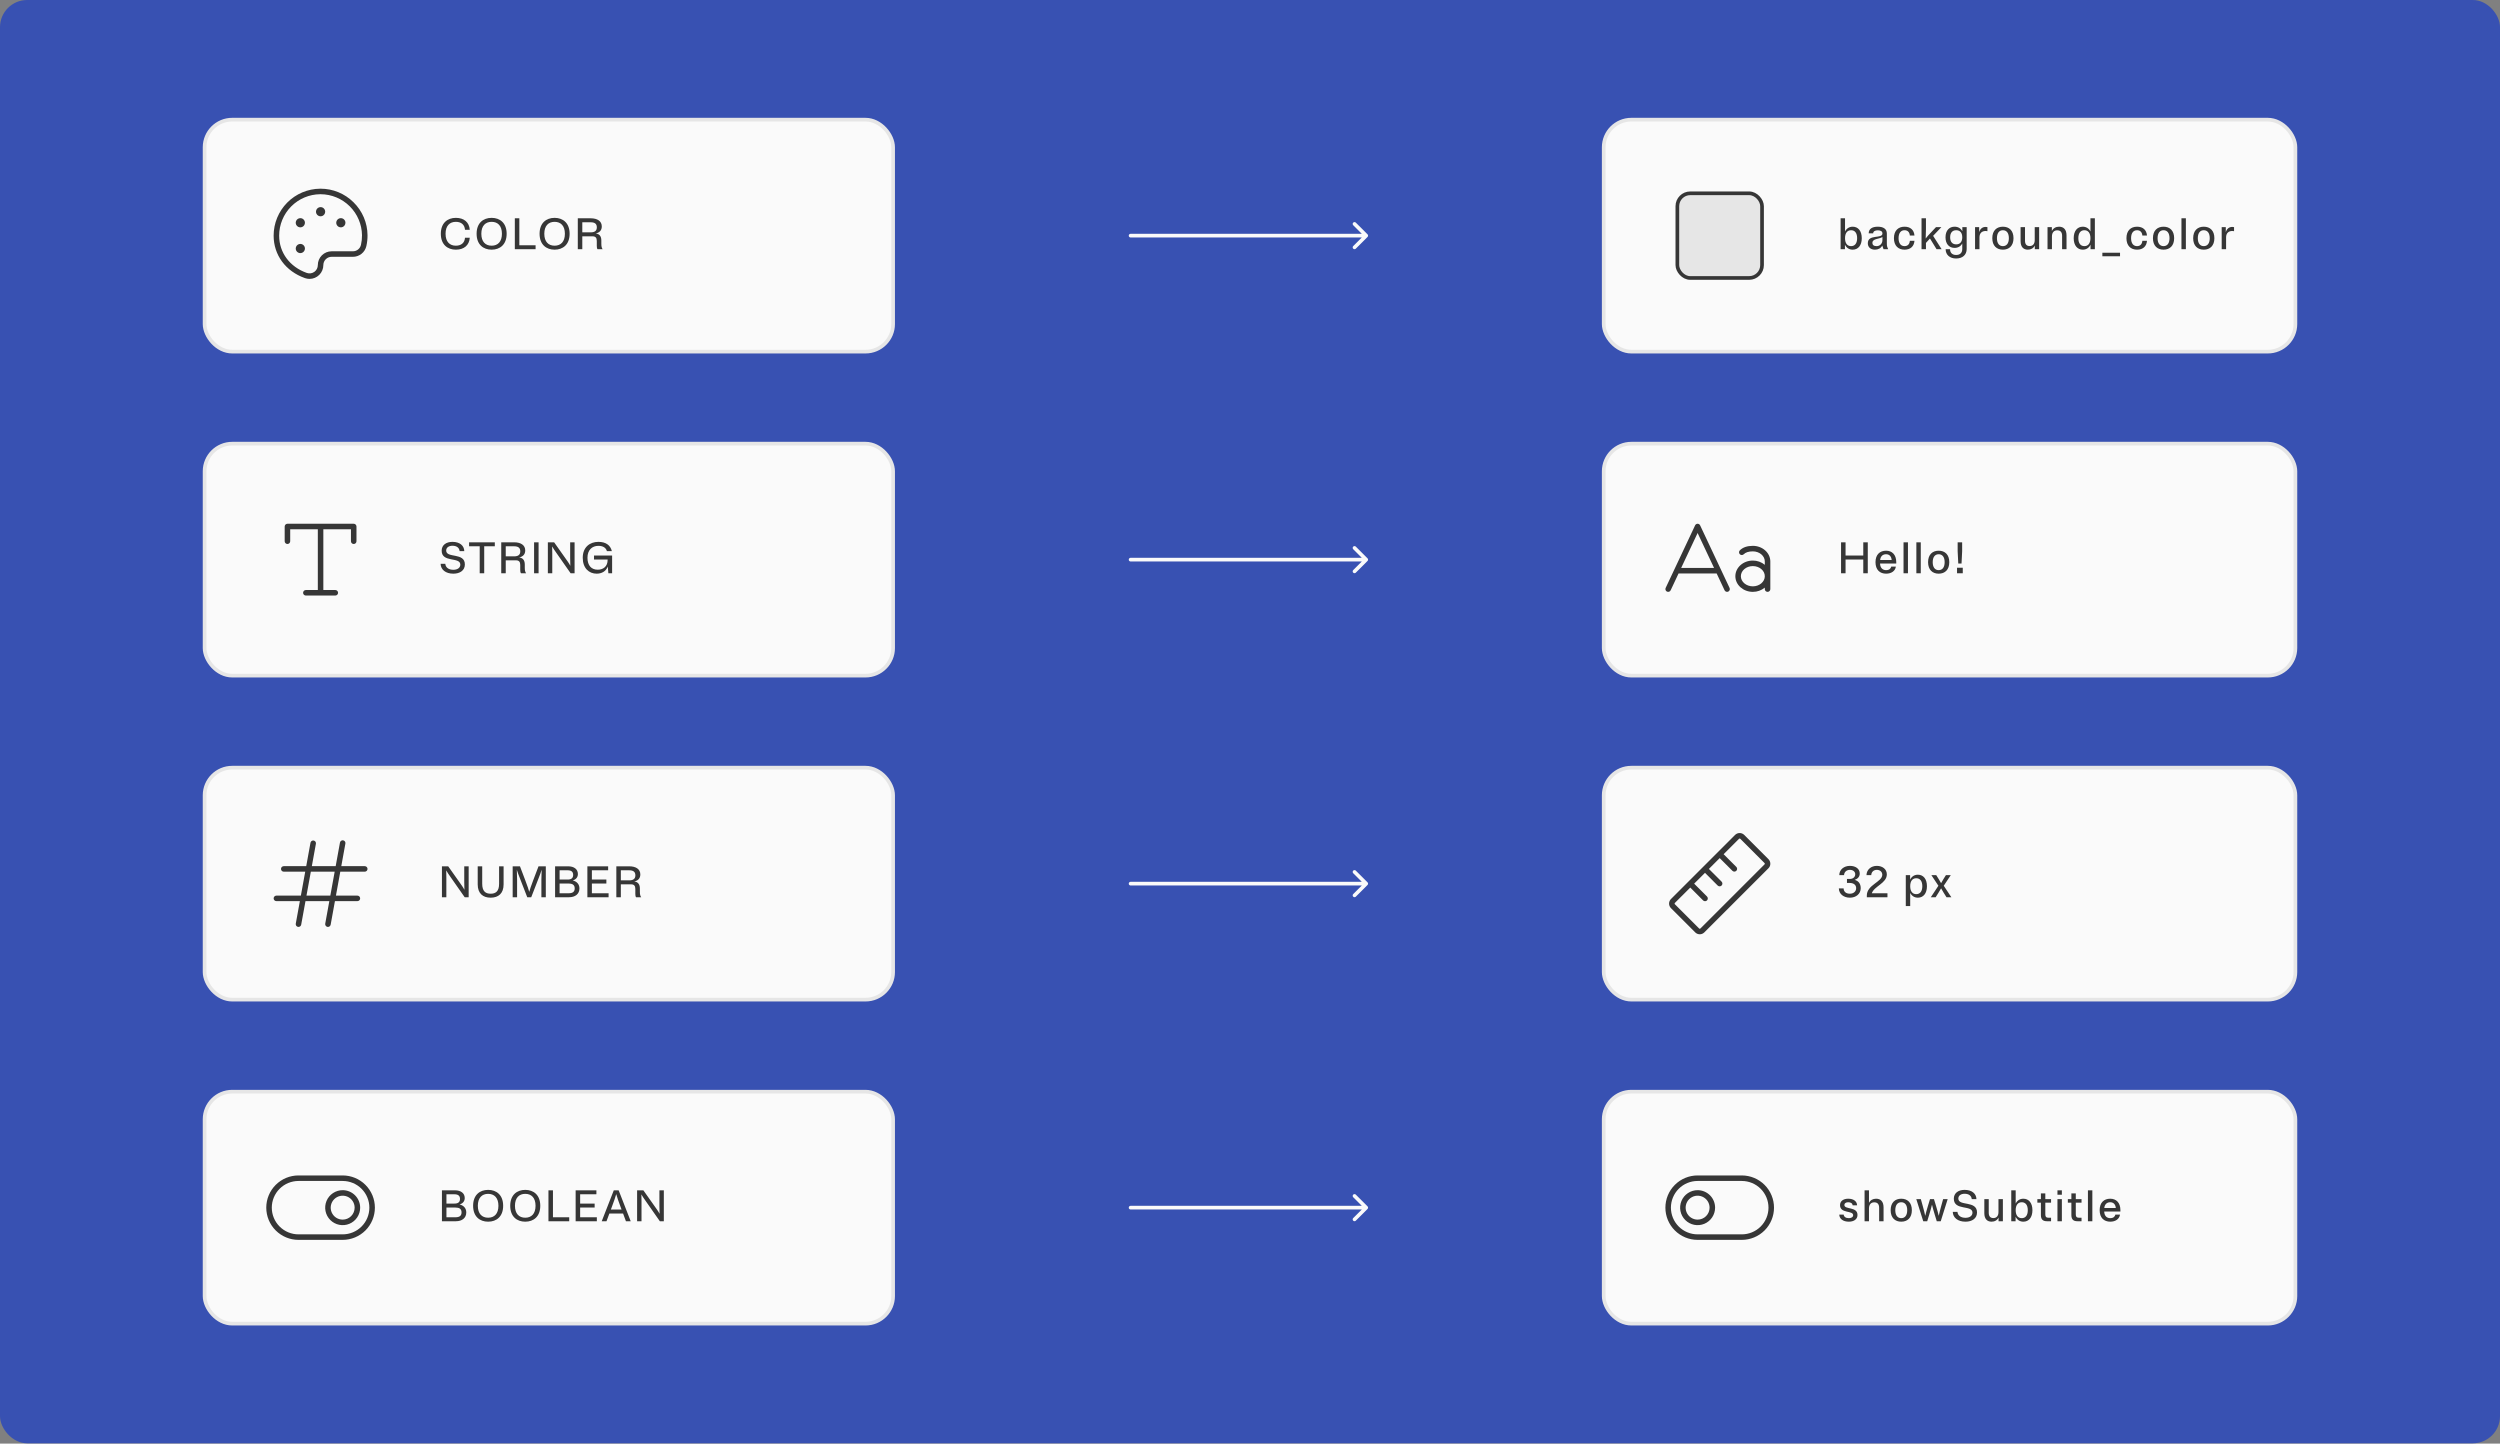
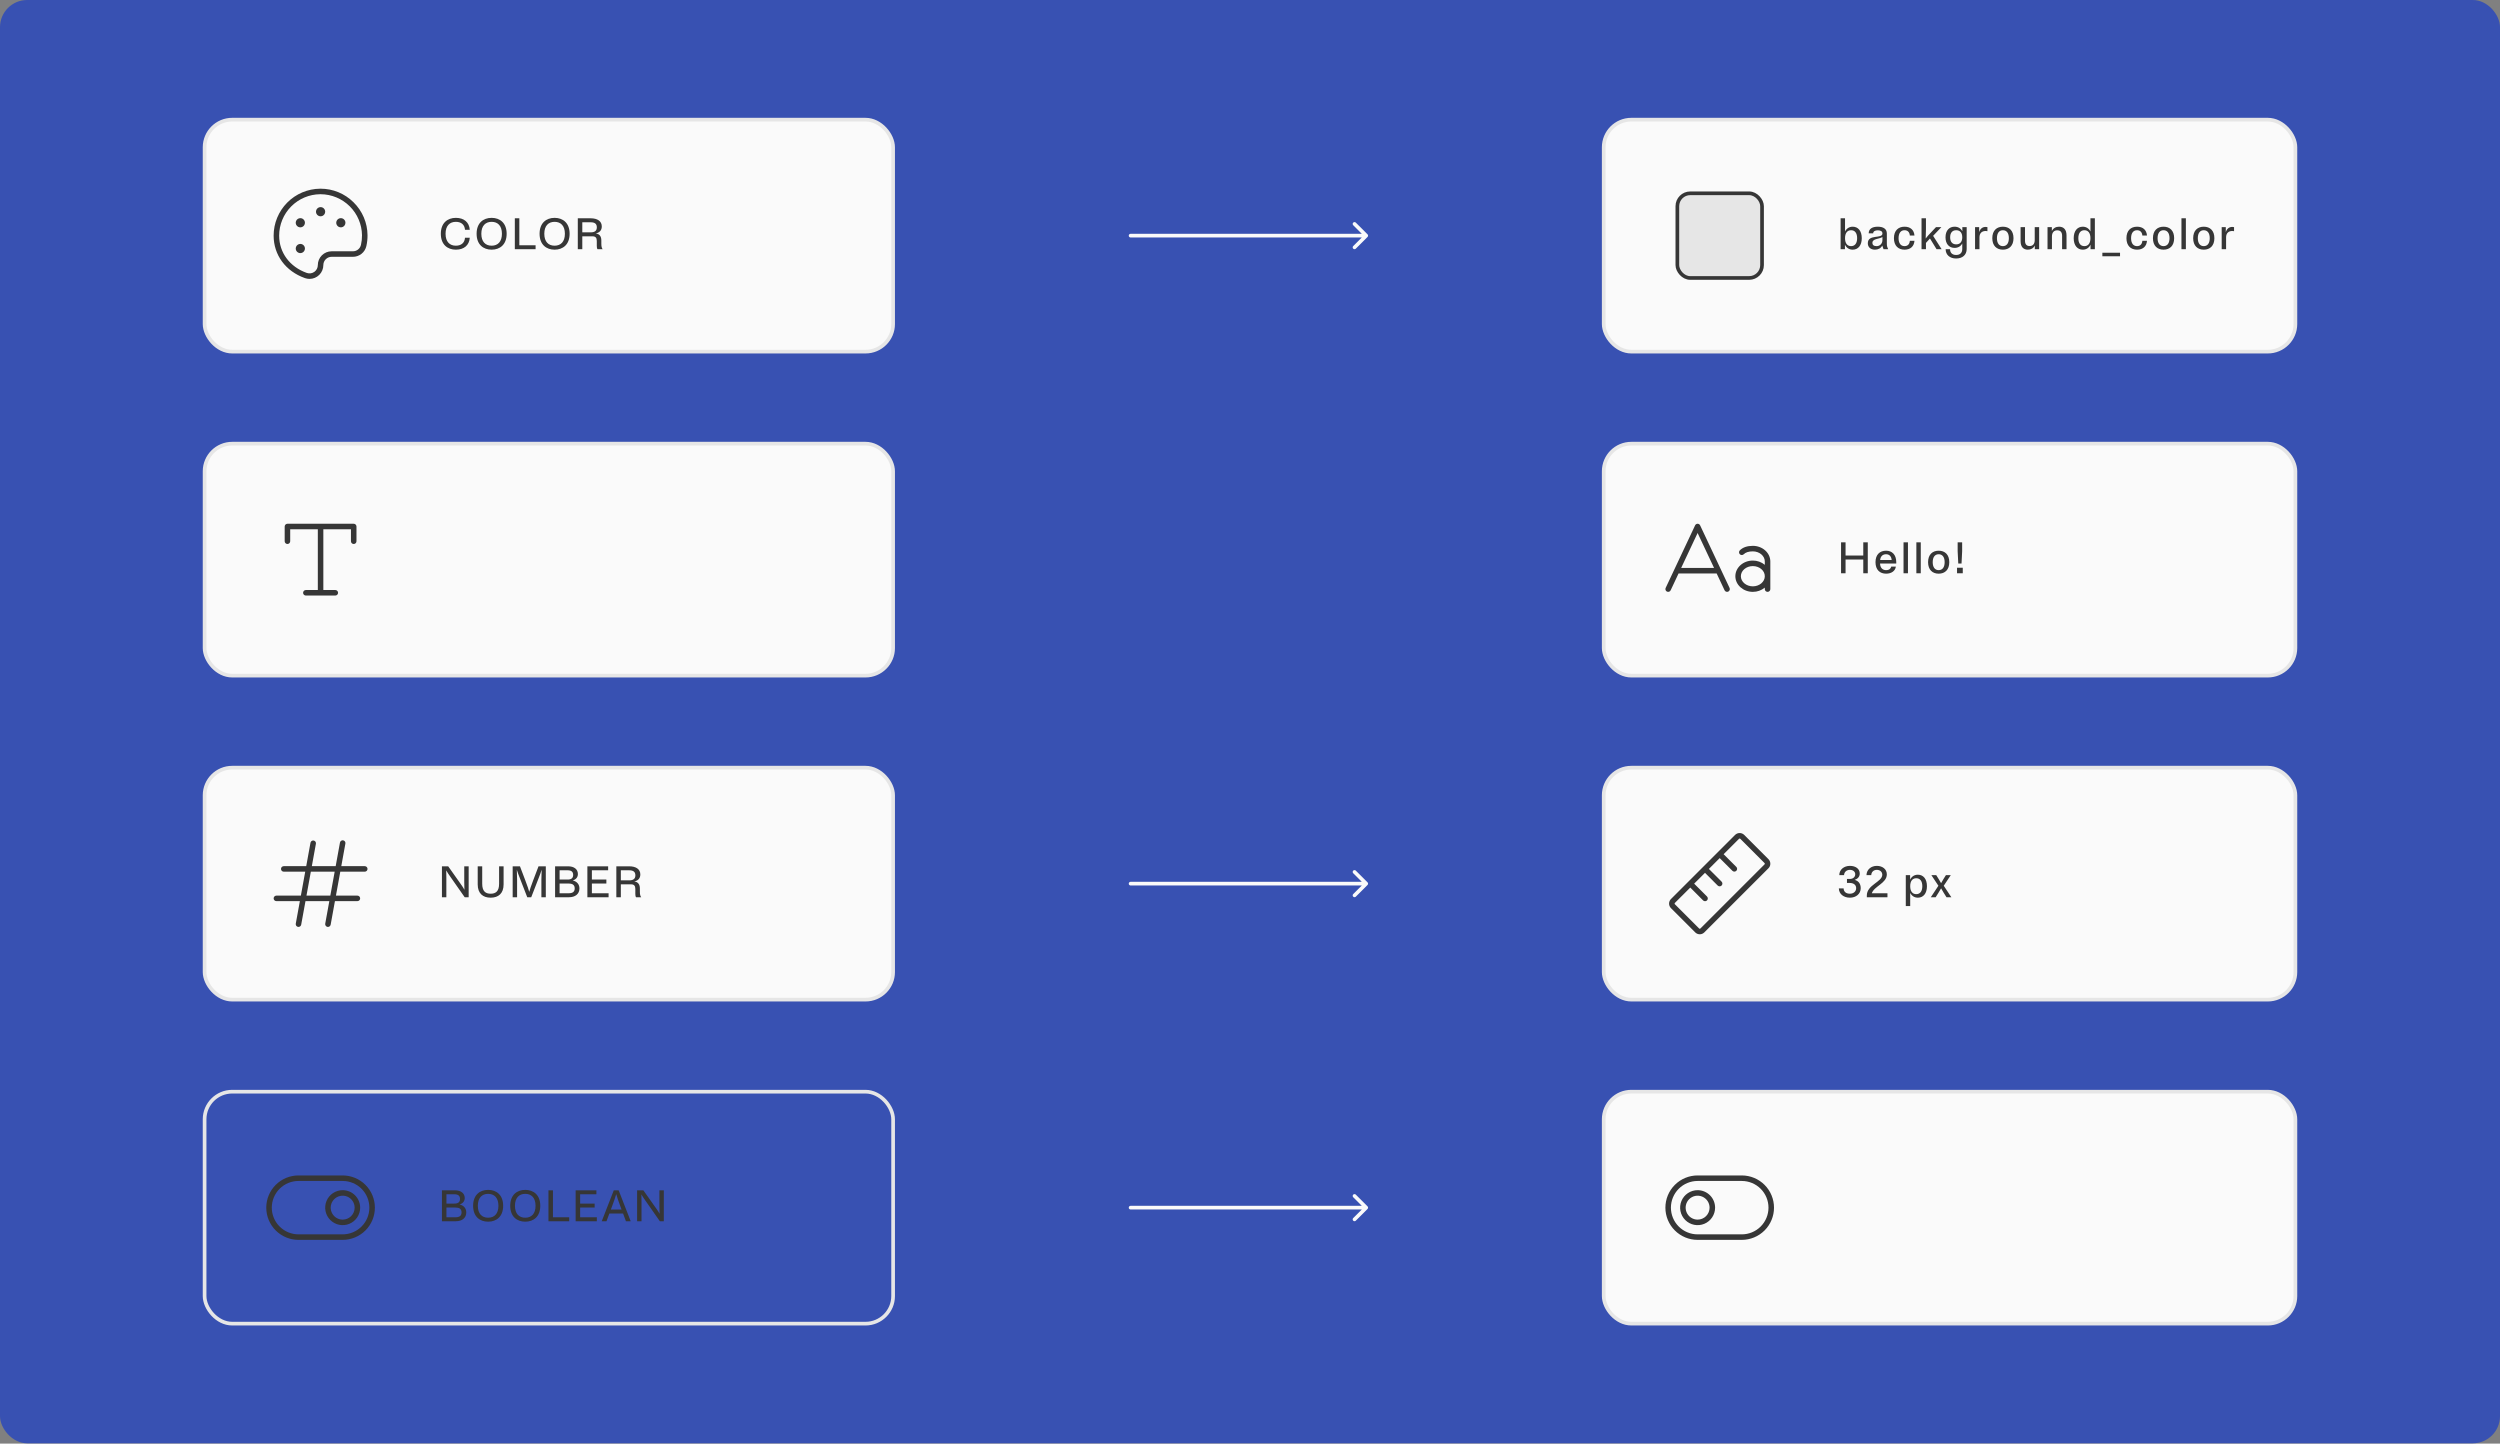
<svg xmlns="http://www.w3.org/2000/svg" width="736" height="425" viewBox="0 0 736 425" fill="none">
  <rect x="0" y="0" width="736" height="425" fill="#808080" stroke="none" />
  <rect width="736" height="424.907" rx="8" fill="#3851B2" />
  <rect x="60.234" y="35.228" width="202.698" height="68.289" rx="8.13" fill="#FAFAFA" />
  <rect x="60.234" y="35.228" width="202.698" height="68.289" rx="8.13" stroke="#E6E6E6" stroke-width="1.084" />
  <path d="M104.049 59.524C101.475 56.976 97.999 55.549 94.379 55.552H94.243C90.601 55.588 87.121 57.06 84.558 59.648C81.996 62.236 80.558 65.731 80.558 69.373C80.558 75.076 84.091 79.865 89.772 81.873C90.212 82.029 90.675 82.109 91.142 82.109C92.216 82.103 93.245 81.672 94.004 80.911C94.763 80.149 95.189 79.119 95.192 78.044C95.192 77.397 95.448 76.777 95.906 76.32C96.363 75.862 96.984 75.605 97.63 75.605H103.892C104.813 75.61 105.709 75.299 106.43 74.725C107.151 74.15 107.653 73.347 107.855 72.447C108.092 71.399 108.208 70.327 108.199 69.252C108.185 67.436 107.811 65.642 107.099 63.972C106.387 62.302 105.35 60.79 104.049 59.524ZM106.269 72.082C106.149 72.623 105.848 73.105 105.415 73.45C104.982 73.795 104.445 73.982 103.892 73.979H97.63C96.552 73.979 95.518 74.408 94.756 75.17C93.994 75.932 93.566 76.966 93.566 78.044C93.566 78.435 93.473 78.82 93.294 79.167C93.115 79.514 92.855 79.813 92.536 80.038C92.218 80.264 91.85 80.41 91.463 80.464C91.076 80.518 90.682 80.478 90.314 80.347C85.3 78.567 82.184 74.365 82.184 69.373C82.184 66.16 83.451 63.077 85.711 60.794C87.971 58.511 91.04 57.211 94.252 57.178H94.379C97.591 57.19 100.67 58.464 102.951 60.726C105.232 62.987 106.533 66.055 106.573 69.267C106.581 70.214 106.479 71.159 106.269 72.082ZM95.734 62.327C95.734 62.595 95.654 62.857 95.505 63.08C95.356 63.303 95.145 63.476 94.897 63.579C94.649 63.681 94.377 63.708 94.114 63.656C93.851 63.603 93.61 63.474 93.42 63.285C93.231 63.096 93.102 62.854 93.05 62.591C92.997 62.328 93.024 62.056 93.127 61.808C93.229 61.561 93.403 61.349 93.626 61.2C93.849 61.051 94.111 60.972 94.379 60.972C94.738 60.972 95.082 61.115 95.337 61.369C95.591 61.623 95.734 61.968 95.734 62.327ZM89.772 65.579C89.772 65.847 89.692 66.109 89.543 66.332C89.394 66.554 89.183 66.728 88.935 66.831C88.688 66.933 88.415 66.96 88.153 66.908C87.89 66.855 87.648 66.726 87.459 66.537C87.269 66.347 87.14 66.106 87.088 65.843C87.036 65.58 87.062 65.308 87.165 65.06C87.268 64.813 87.441 64.601 87.664 64.452C87.887 64.303 88.149 64.224 88.417 64.224C88.776 64.224 89.121 64.367 89.375 64.621C89.629 64.875 89.772 65.219 89.772 65.579ZM89.772 73.166C89.772 73.434 89.692 73.696 89.543 73.919C89.394 74.142 89.183 74.316 88.935 74.418C88.688 74.521 88.415 74.548 88.153 74.495C87.89 74.443 87.648 74.314 87.459 74.124C87.269 73.935 87.14 73.694 87.088 73.431C87.036 73.168 87.062 72.895 87.165 72.648C87.268 72.4 87.441 72.189 87.664 72.04C87.887 71.891 88.149 71.811 88.417 71.811C88.776 71.811 89.121 71.954 89.375 72.208C89.629 72.462 89.772 72.807 89.772 73.166ZM101.695 65.579C101.695 65.847 101.616 66.109 101.467 66.332C101.318 66.554 101.106 66.728 100.859 66.831C100.611 66.933 100.339 66.96 100.076 66.908C99.813 66.855 99.572 66.726 99.382 66.537C99.193 66.347 99.064 66.106 99.011 65.843C98.959 65.58 98.986 65.308 99.088 65.06C99.191 64.813 99.365 64.601 99.588 64.452C99.81 64.303 100.072 64.224 100.34 64.224C100.7 64.224 101.044 64.367 101.298 64.621C101.552 64.875 101.695 65.219 101.695 65.579Z" fill="#363636" />
  <path d="M136.895 69.991H138.3C138.144 72.189 136.622 73.503 134.203 73.503C131.757 73.503 129.78 72.007 129.78 68.82C129.78 65.633 131.757 64.137 134.203 64.137C136.622 64.137 138.144 65.451 138.3 67.649H136.895C136.791 66.153 135.79 65.308 134.203 65.308C132.382 65.308 131.172 66.479 131.172 68.82C131.172 71.161 132.382 72.332 134.203 72.332C135.79 72.332 136.791 71.487 136.895 69.991ZM144.736 73.503C142.29 73.503 140.313 72.007 140.313 68.82C140.313 65.633 142.29 64.137 144.736 64.137C147.181 64.137 149.158 65.633 149.158 68.82C149.158 72.007 147.181 73.503 144.736 73.503ZM144.736 72.332C146.557 72.332 147.766 71.161 147.766 68.82C147.766 66.479 146.557 65.308 144.736 65.308C142.915 65.308 141.705 66.479 141.705 68.82C141.705 71.161 142.915 72.332 144.736 72.332ZM157.678 72.202V73.373H151.565V64.267H152.892V72.202H157.678ZM163.274 73.503C160.828 73.503 158.851 72.007 158.851 68.82C158.851 65.633 160.828 64.137 163.274 64.137C165.719 64.137 167.696 65.633 167.696 68.82C167.696 72.007 165.719 73.503 163.274 73.503ZM163.274 72.332C165.095 72.332 166.304 71.161 166.304 68.82C166.304 66.479 165.095 65.308 163.274 65.308C161.453 65.308 160.243 66.479 160.243 68.82C160.243 71.161 161.453 72.332 163.274 72.332ZM177.426 73.373H175.904C175.748 73.138 175.696 72.8 175.696 72.397V70.94C175.696 70.017 175.332 69.574 174.448 69.574H171.43V73.373H170.103V64.267H173.901C175.878 64.267 177.166 65.113 177.166 66.661C177.166 67.844 176.464 68.495 175.371 68.729C176.438 68.846 177.036 69.522 177.036 70.81V71.747C177.036 72.527 177.14 73.021 177.426 73.373ZM173.901 65.438H171.43V68.404H173.901C175.085 68.404 175.709 67.948 175.709 66.921C175.709 65.893 175.085 65.438 173.901 65.438Z" fill="#363636" />
  <path d="M332.847 68.831C332.548 68.831 332.305 69.073 332.305 69.373C332.305 69.672 332.548 69.915 332.847 69.915V68.831ZM402.603 69.756C402.814 69.544 402.814 69.201 402.603 68.989L399.154 65.54C398.942 65.329 398.599 65.329 398.387 65.54C398.175 65.752 398.175 66.095 398.387 66.307L401.453 69.373L398.387 72.438C398.175 72.65 398.175 72.993 398.387 73.205C398.599 73.416 398.942 73.416 399.154 73.205L402.603 69.756ZM332.847 69.915H402.219V68.831H332.847V69.915Z" fill="#FAFAFA" />
  <rect x="472.134" y="35.228" width="203.632" height="68.289" rx="8.13" fill="#FAFAFA" />
  <rect x="472.134" y="35.228" width="203.632" height="68.289" rx="8.13" stroke="#E6E6E6" stroke-width="1.084" />
  <rect x="493.815" y="56.907" width="24.931" height="24.931" rx="3.794" fill="#E6E6E6" stroke="#363636" stroke-width="1.084" />
  <path d="M543.15 73.373H541.875V64.267H543.176V68.157C543.631 67.233 544.451 66.739 545.439 66.739C546.987 66.739 548.106 67.936 548.106 70.121C548.106 72.306 546.987 73.503 545.439 73.503C544.425 73.503 543.605 72.995 543.15 72.033V73.373ZM544.958 67.779C543.878 67.779 543.176 68.56 543.176 70.121C543.176 71.682 543.878 72.462 544.958 72.462C546.038 72.462 546.74 71.682 546.74 70.121C546.74 68.56 546.038 67.779 544.958 67.779ZM555.88 73.373H554.514L554.137 72.293C553.734 73.073 552.967 73.503 551.978 73.503C550.833 73.503 549.884 72.865 549.884 71.617C549.884 68.82 554.189 70.407 554.189 68.742C554.189 68.105 553.695 67.805 552.824 67.805C552.004 67.805 551.484 68.105 551.458 68.69H550.144C550.144 67.389 551.172 66.739 552.824 66.739C554.475 66.739 555.49 67.415 555.49 68.742V71.552C555.49 72.384 555.503 72.501 555.88 73.373ZM551.237 71.474C551.237 72.163 551.692 72.462 552.485 72.462C553.357 72.462 554.189 71.812 554.189 70.641V69.782C553.201 70.407 551.237 70.238 551.237 71.474ZM558.939 70.121C558.939 71.682 559.641 72.462 560.695 72.462C561.618 72.462 562.178 71.89 562.256 70.901H563.621C563.491 72.54 562.425 73.503 560.695 73.503C558.874 73.503 557.573 72.371 557.573 70.121C557.573 67.87 558.874 66.739 560.695 66.739C562.425 66.739 563.491 67.701 563.621 69.34H562.256C562.178 68.352 561.618 67.779 560.695 67.779C559.641 67.779 558.939 68.56 558.939 70.121ZM565.7 73.373V64.267H567.001V67.48C567.001 68.365 566.975 69.314 566.923 70.212C567.339 69.626 567.846 69.119 568.549 68.365L569.953 66.869H571.54L569.108 69.431L571.618 73.373H570.122L568.184 70.212L567.001 71.513V73.373H565.7ZM575.425 72.982C573.877 72.982 572.758 71.877 572.758 69.861C572.758 67.844 573.877 66.739 575.425 66.739C576.439 66.739 577.259 67.207 577.714 68.092V66.869H578.989V73.308C578.989 75.05 577.74 76.104 575.88 76.104C574.033 76.104 572.797 75.011 572.797 73.373H574.098C574.098 74.361 574.696 75.064 575.88 75.064C577.064 75.064 577.688 74.4 577.688 73.308V71.682C577.233 72.527 576.413 72.982 575.425 72.982ZM575.906 71.942C576.986 71.942 577.688 71.252 577.688 69.861C577.688 68.469 576.986 67.779 575.906 67.779C574.826 67.779 574.124 68.469 574.124 69.861C574.124 71.252 574.826 71.942 575.906 71.942ZM584.591 68.001C583.511 68.001 582.757 68.612 582.757 69.861V73.373H581.456V66.869H582.666V68.352C582.978 67.298 583.68 66.804 584.591 66.804C584.799 66.804 584.955 66.83 585.098 66.869V68.066C584.955 68.026 584.799 68.001 584.591 68.001ZM589.654 73.503C587.833 73.503 586.532 72.371 586.532 70.121C586.532 67.87 587.833 66.739 589.654 66.739C591.475 66.739 592.776 67.87 592.776 70.121C592.776 72.371 591.475 73.503 589.654 73.503ZM589.654 72.462C590.707 72.462 591.41 71.682 591.41 70.121C591.41 68.56 590.707 67.779 589.654 67.779C588.6 67.779 587.898 68.56 587.898 70.121C587.898 71.682 588.6 72.462 589.654 72.462ZM594.861 71.005V66.869H596.162V70.875C596.162 71.942 596.656 72.436 597.527 72.436C598.438 72.436 599.023 71.838 599.023 70.68V66.869H600.324V73.373H599.049V72.28C598.659 73.086 597.918 73.503 596.994 73.503C595.719 73.503 594.861 72.709 594.861 71.005ZM604.066 66.869V68.013C604.469 67.181 605.237 66.739 606.186 66.739C607.5 66.739 608.384 67.545 608.384 69.301V73.373H607.084V69.431C607.084 68.313 606.563 67.805 605.653 67.805C604.703 67.805 604.092 68.417 604.092 69.626V73.373H602.791V66.869H604.066ZM615.453 73.373V72.033C614.998 72.995 614.178 73.503 613.164 73.503C611.616 73.503 610.497 72.306 610.497 70.121C610.497 67.936 611.616 66.739 613.164 66.739C614.152 66.739 614.972 67.233 615.427 68.157V64.267H616.728V73.373H615.453ZM613.645 67.779C612.565 67.779 611.863 68.56 611.863 70.121C611.863 71.682 612.565 72.462 613.645 72.462C614.725 72.462 615.427 71.682 615.427 70.121C615.427 68.56 614.725 67.779 613.645 67.779ZM618.935 74.413H624.138V75.454H618.935V74.413ZM627.39 70.121C627.39 71.682 628.092 72.462 629.146 72.462C630.069 72.462 630.629 71.89 630.707 70.901H632.073C631.943 72.54 630.876 73.503 629.146 73.503C627.325 73.503 626.024 72.371 626.024 70.121C626.024 67.87 627.325 66.739 629.146 66.739C630.876 66.739 631.943 67.701 632.073 69.34H630.707C630.629 68.352 630.069 67.779 629.146 67.779C628.092 67.779 627.39 68.56 627.39 70.121ZM636.948 73.503C635.127 73.503 633.826 72.371 633.826 70.121C633.826 67.87 635.127 66.739 636.948 66.739C638.769 66.739 640.07 67.87 640.07 70.121C640.07 72.371 638.769 73.503 636.948 73.503ZM636.948 72.462C638.001 72.462 638.704 71.682 638.704 70.121C638.704 68.56 638.001 67.779 636.948 67.779C635.894 67.779 635.192 68.56 635.192 70.121C635.192 71.682 635.894 72.462 636.948 72.462ZM643.521 64.267V73.373H642.22V64.267H643.521ZM648.792 73.503C646.971 73.503 645.67 72.371 645.67 70.121C645.67 67.87 646.971 66.739 648.792 66.739C650.613 66.739 651.913 67.87 651.913 70.121C651.913 72.371 650.613 73.503 648.792 73.503ZM648.792 72.462C649.845 72.462 650.548 71.682 650.548 70.121C650.548 68.56 649.845 67.779 648.792 67.779C647.738 67.779 647.036 68.56 647.036 70.121C647.036 71.682 647.738 72.462 648.792 72.462ZM657.198 68.001C656.119 68.001 655.364 68.612 655.364 69.861V73.373H654.064V66.869H655.273V68.352C655.586 67.298 656.288 66.804 657.198 66.804C657.407 66.804 657.563 66.83 657.706 66.869V68.066C657.563 68.026 657.407 68.001 657.198 68.001Z" fill="#363636" />
  <rect x="60.234" y="130.616" width="202.698" height="68.289" rx="8.13" fill="#FAFAFA" />
  <rect x="60.234" y="130.616" width="202.698" height="68.289" rx="8.13" stroke="#E6E6E6" stroke-width="1.084" />
  <path d="M104.947 155.005V159.34C104.947 159.556 104.861 159.763 104.709 159.915C104.556 160.068 104.35 160.153 104.134 160.153C103.918 160.153 103.712 160.068 103.559 159.915C103.407 159.763 103.321 159.556 103.321 159.34V155.818H95.192V173.703H98.714C98.93 173.703 99.137 173.788 99.289 173.941C99.442 174.093 99.527 174.3 99.527 174.516C99.527 174.731 99.442 174.938 99.289 175.091C99.137 175.243 98.93 175.329 98.714 175.329H90.043C89.827 175.329 89.62 175.243 89.468 175.091C89.315 174.938 89.23 174.731 89.23 174.516C89.23 174.3 89.315 174.093 89.468 173.941C89.62 173.788 89.827 173.703 90.043 173.703H93.566V155.818H85.436V159.34C85.436 159.556 85.35 159.763 85.198 159.915C85.045 160.068 84.839 160.153 84.623 160.153C84.407 160.153 84.201 160.068 84.048 159.915C83.896 159.763 83.81 159.556 83.81 159.34V155.005C83.81 154.789 83.896 154.582 84.048 154.43C84.201 154.277 84.407 154.192 84.623 154.192H104.134C104.35 154.192 104.556 154.277 104.709 154.43C104.861 154.582 104.947 154.789 104.947 155.005Z" fill="#363636" />
-   <path d="M130.027 162.126C130.027 160.474 131.328 159.525 133.214 159.525C135.36 159.525 136.648 160.643 136.687 162.256H135.308C135.217 161.281 134.476 160.669 133.214 160.669C132.096 160.669 131.354 161.229 131.354 162.074C131.354 164.429 136.856 162.555 136.856 166.172C136.856 167.941 135.399 168.89 133.461 168.89C131.224 168.89 129.754 167.719 129.715 165.989H131.094C131.185 167.043 132.044 167.745 133.461 167.745C134.71 167.745 135.516 167.147 135.516 166.224C135.516 163.869 130.027 165.742 130.027 162.126ZM138.103 159.655H145.674V160.826H142.552V168.76H141.225V160.826H138.103V159.655ZM154.887 168.76H153.365C153.209 168.526 153.157 168.188 153.157 167.784V166.328C153.157 165.404 152.793 164.962 151.908 164.962H148.89V168.76H147.564V159.655H151.362C153.339 159.655 154.627 160.5 154.627 162.048C154.627 163.232 153.924 163.882 152.832 164.116C153.898 164.233 154.497 164.91 154.497 166.198V167.134C154.497 167.915 154.601 168.409 154.887 168.76ZM151.362 160.826H148.89V163.791H151.362C152.546 163.791 153.17 163.336 153.17 162.308C153.17 161.281 152.546 160.826 151.362 160.826ZM158.56 159.655V168.76H157.233V159.655H158.56ZM161.288 168.76V159.655H163.135L166.464 164.364C166.959 165.079 167.453 165.703 167.908 166.575C167.869 165.859 167.856 165.027 167.856 164.324V159.655H169.157V168.76H167.986L163.837 162.829C163.291 162.048 162.887 161.476 162.549 160.865C162.575 161.554 162.588 162.243 162.588 162.959V168.76H161.288ZM178.674 162.256C178.401 161.281 177.542 160.695 176.176 160.695C174.29 160.695 172.951 161.931 172.951 164.207C172.951 166.51 174.121 167.719 175.968 167.719C177.607 167.719 178.882 166.77 178.882 164.858V164.728H174.876V163.557H180.209V168.76H179.103L178.934 166.783C178.388 168.214 177.126 168.89 175.656 168.89C173.419 168.89 171.559 167.29 171.559 164.207C171.559 161.125 173.601 159.525 176.176 159.525C178.362 159.525 179.714 160.513 180.131 162.256H178.674Z" fill="#363636" />
-   <path d="M332.847 164.218C332.548 164.218 332.305 164.461 332.305 164.76C332.305 165.059 332.548 165.302 332.847 165.302V164.218ZM402.603 165.143C402.814 164.932 402.814 164.588 402.603 164.377L399.154 160.928C398.942 160.716 398.599 160.716 398.387 160.928C398.175 161.139 398.175 161.482 398.387 161.694L401.453 164.76L398.387 167.826C398.175 168.038 398.175 168.381 398.387 168.592C398.599 168.804 398.942 168.804 399.154 168.592L402.603 165.143ZM332.847 165.302H402.219V164.218H332.847V165.302Z" fill="#FAFAFA" />
  <rect x="472.134" y="130.616" width="203.632" height="68.289" rx="8.13" fill="#FAFAFA" />
  <rect x="472.134" y="130.616" width="203.632" height="68.289" rx="8.13" stroke="#E6E6E6" stroke-width="1.084" />
  <path d="M500.512 154.659C500.446 154.52 500.342 154.402 500.212 154.319C500.082 154.236 499.931 154.192 499.776 154.192C499.622 154.192 499.471 154.236 499.341 154.319C499.21 154.402 499.106 154.52 499.041 154.659L490.369 173.086C490.277 173.281 490.267 173.505 490.34 173.708C490.413 173.911 490.563 174.076 490.758 174.168C490.954 174.26 491.177 174.271 491.38 174.198C491.583 174.125 491.749 173.974 491.84 173.779L494.171 168.825H505.382L507.712 173.777C507.758 173.874 507.822 173.961 507.901 174.033C507.98 174.104 508.072 174.16 508.172 174.196C508.273 174.232 508.379 174.248 508.486 174.243C508.593 174.238 508.697 174.212 508.794 174.167C508.891 174.121 508.977 174.057 509.049 173.978C509.121 173.899 509.177 173.807 509.213 173.707C509.249 173.606 509.265 173.5 509.26 173.393C509.255 173.286 509.229 173.182 509.184 173.085L500.512 154.659ZM494.936 167.199L499.776 156.914L504.616 167.199H494.936ZM516.035 160.695C514.381 160.695 513.094 161.14 512.21 162.015C512.135 162.09 512.074 162.18 512.033 162.278C511.992 162.377 511.971 162.483 511.97 162.59C511.97 162.696 511.99 162.802 512.031 162.901C512.072 163 512.131 163.09 512.206 163.166C512.358 163.319 512.565 163.405 512.781 163.406C512.888 163.406 512.993 163.386 513.092 163.345C513.191 163.304 513.281 163.245 513.357 163.17C513.923 162.607 514.825 162.321 516.035 162.321C517.978 162.321 519.558 163.659 519.558 165.302V166.283C518.568 165.465 517.32 165.022 516.035 165.031C513.197 165.031 510.887 167.098 510.887 169.638C510.887 172.179 513.197 174.245 516.035 174.245C517.32 174.254 518.568 173.811 519.558 172.993V173.432C519.558 173.647 519.644 173.854 519.796 174.007C519.949 174.159 520.156 174.245 520.371 174.245C520.587 174.245 520.794 174.159 520.946 174.007C521.099 173.854 521.184 173.647 521.184 173.432V165.302C521.184 162.762 518.881 160.695 516.035 160.695ZM516.035 172.619C514.092 172.619 512.513 171.282 512.513 169.638C512.513 167.995 514.092 166.657 516.035 166.657C517.978 166.657 519.558 167.995 519.558 169.638C519.558 171.282 517.978 172.619 516.035 172.619Z" fill="#363636" />
  <path d="M543.332 159.655V163.557H548.548V159.655H549.875V168.76H548.548L548.548 164.728H543.332V168.76H542.005V159.655H543.332ZM558.143 166.809C557.961 168.097 556.829 168.89 555.268 168.89C553.447 168.89 552.146 167.771 552.146 165.508C552.146 163.245 553.447 162.126 555.268 162.126C556.985 162.126 558.26 163.258 558.26 165.508V165.898H553.486C553.538 167.199 554.241 167.849 555.268 167.849C556.192 167.849 556.647 167.394 556.777 166.809H558.143ZM555.268 163.167C554.306 163.167 553.629 163.739 553.512 164.858H556.907C556.803 163.739 556.166 163.167 555.268 163.167ZM561.701 159.655V168.76H560.401V159.655H561.701ZM565.476 159.655V168.76H564.176V159.655H565.476ZM570.747 168.89C568.926 168.89 567.626 167.758 567.626 165.508C567.626 163.258 568.926 162.126 570.747 162.126C572.568 162.126 573.869 163.258 573.869 165.508C573.869 167.758 572.568 168.89 570.747 168.89ZM570.747 167.849C571.801 167.849 572.503 167.069 572.503 165.508C572.503 163.947 571.801 163.167 570.747 163.167C569.694 163.167 568.991 163.947 568.991 165.508C568.991 167.069 569.694 167.849 570.747 167.849ZM577.658 159.655V162.256L577.476 165.898H576.514L576.332 162.256V159.655H577.658ZM577.841 167.134V168.76H576.15V167.134H577.841Z" fill="#363636" />
  <rect x="60.234" y="226.003" width="202.698" height="68.289" rx="8.13" fill="#FAFAFA" />
  <rect x="60.234" y="226.003" width="202.698" height="68.289" rx="8.13" stroke="#E6E6E6" stroke-width="1.084" />
  <path d="M107.386 254.999H100.476L101.68 248.369C101.704 248.262 101.705 248.152 101.685 248.045C101.665 247.937 101.623 247.835 101.562 247.744C101.502 247.654 101.423 247.576 101.332 247.516C101.241 247.456 101.138 247.415 101.031 247.396C100.924 247.376 100.813 247.378 100.707 247.403C100.6 247.427 100.5 247.472 100.411 247.536C100.323 247.599 100.248 247.68 100.191 247.774C100.134 247.867 100.097 247.971 100.081 248.079L98.824 254.999H91.804L93.009 248.369C93.039 248.16 92.987 247.948 92.864 247.777C92.741 247.606 92.556 247.49 92.349 247.452C92.142 247.415 91.928 247.459 91.753 247.576C91.578 247.693 91.455 247.873 91.41 248.079L90.153 254.999H83.539C83.323 254.999 83.117 255.084 82.964 255.237C82.812 255.389 82.726 255.596 82.726 255.811C82.726 256.027 82.812 256.234 82.964 256.386C83.117 256.539 83.323 256.624 83.539 256.624H89.857L88.575 263.67H81.371C81.156 263.67 80.949 263.756 80.796 263.908C80.644 264.061 80.558 264.267 80.558 264.483C80.558 264.699 80.644 264.905 80.796 265.058C80.949 265.21 81.156 265.296 81.371 265.296H88.281L87.075 271.926C87.056 272.031 87.057 272.139 87.08 272.244C87.102 272.348 87.145 272.448 87.206 272.536C87.266 272.624 87.344 272.699 87.434 272.757C87.524 272.815 87.624 272.855 87.73 272.874C87.778 272.882 87.826 272.885 87.875 272.884C88.065 272.883 88.249 272.816 88.395 272.694C88.541 272.572 88.639 272.403 88.673 272.216L89.933 265.296H96.953L95.748 271.926C95.729 272.031 95.73 272.139 95.753 272.244C95.775 272.348 95.818 272.448 95.879 272.536C95.939 272.624 96.017 272.699 96.107 272.757C96.197 272.815 96.297 272.855 96.403 272.874C96.451 272.883 96.5 272.888 96.549 272.888C96.739 272.887 96.923 272.82 97.069 272.698C97.215 272.576 97.313 272.407 97.347 272.22L98.605 265.296H105.218C105.434 265.296 105.64 265.21 105.793 265.058C105.945 264.905 106.031 264.699 106.031 264.483C106.031 264.267 105.945 264.061 105.793 263.908C105.64 263.756 105.434 263.67 105.218 263.67H98.9L100.182 256.624H107.386C107.601 256.624 107.808 256.539 107.961 256.386C108.113 256.234 108.199 256.027 108.199 255.811C108.199 255.596 108.113 255.389 107.961 255.237C107.808 255.084 107.601 254.999 107.386 254.999ZM97.247 263.67H90.228L91.51 256.624H98.529L97.247 263.67Z" fill="#363636" />
  <path d="M130.105 264.147V255.042H131.952L135.282 259.751C135.777 260.466 136.271 261.09 136.726 261.962C136.687 261.247 136.674 260.414 136.674 259.712V255.042H137.975V264.147H136.804L132.655 258.216C132.109 257.435 131.705 256.863 131.367 256.252C131.393 256.941 131.406 257.631 131.406 258.346V264.147H130.105ZM140.637 255.042H141.964V260.18C141.964 262.404 142.952 263.107 144.448 263.107C145.944 263.107 146.932 262.404 146.932 260.18V255.042H148.259V260.375C148.259 262.99 146.763 264.277 144.448 264.277C142.133 264.277 140.637 262.99 140.637 260.375V255.042ZM155.222 264.147L153.128 258.749C152.647 257.513 152.4 256.876 152.153 256.057C152.205 256.967 152.231 257.93 152.231 258.996V264.147H150.93V255.042H153.076L154.676 259.256C155.326 260.96 155.613 261.858 155.808 262.573C156.003 261.858 156.289 260.96 156.939 259.256L158.539 255.042H160.685V264.147H159.385V258.996C159.385 257.93 159.411 256.967 159.463 256.057C159.216 256.876 158.968 257.513 158.487 258.749L156.393 264.147H155.222ZM163.419 264.147V255.042H167.243C168.999 255.042 170.131 255.888 170.131 257.318C170.131 258.268 169.545 258.931 168.609 259.204C169.819 259.491 170.586 260.323 170.586 261.546C170.586 263.198 169.337 264.147 167.516 264.147H163.419ZM167.113 256.213H164.746V258.944H167.113C168.167 258.944 168.739 258.528 168.739 257.578C168.739 256.629 168.167 256.213 167.113 256.213ZM167.386 262.977C168.531 262.977 169.194 262.586 169.194 261.546C169.194 260.505 168.531 260.115 167.386 260.115H164.746V262.977H167.386ZM172.923 264.147V255.042H179.036V256.213H174.25V258.944H178.516V260.115H174.25V262.977H179.167V264.147H172.923ZM188.772 264.147H187.25C187.094 263.913 187.042 263.575 187.042 263.172V261.715C187.042 260.791 186.678 260.349 185.793 260.349H182.776V264.147H181.449V255.042H185.247C187.224 255.042 188.512 255.888 188.512 257.435C188.512 258.619 187.81 259.269 186.717 259.504C187.784 259.621 188.382 260.297 188.382 261.585V262.521C188.382 263.302 188.486 263.796 188.772 264.147ZM185.247 256.213H182.776V259.178H185.247C186.431 259.178 187.055 258.723 187.055 257.696C187.055 256.668 186.431 256.213 185.247 256.213Z" fill="#363636" />
  <path d="M332.847 259.605C332.548 259.605 332.305 259.848 332.305 260.147C332.305 260.447 332.548 260.689 332.847 260.689V259.605ZM402.603 260.53C402.814 260.319 402.814 259.976 402.603 259.764L399.154 256.315C398.942 256.103 398.599 256.103 398.387 256.315C398.175 256.527 398.175 256.87 398.387 257.081L401.453 260.147L398.387 263.213C398.175 263.425 398.175 263.768 398.387 263.98C398.599 264.191 398.942 264.191 399.154 263.98L402.603 260.53ZM332.847 260.689H402.219V259.605H332.847V260.689Z" fill="#FAFAFA" />
  <rect x="472.134" y="226.003" width="203.632" height="68.289" rx="8.13" fill="#FAFAFA" />
  <rect x="472.134" y="226.003" width="203.632" height="68.289" rx="8.13" stroke="#E6E6E6" stroke-width="1.084" />
  <path d="M520.632 252.937L513.492 245.798C513.316 245.622 513.107 245.482 512.877 245.387C512.647 245.292 512.4 245.243 512.151 245.243C511.902 245.243 511.655 245.292 511.425 245.387C511.195 245.482 510.986 245.622 510.81 245.798L491.931 264.674C491.755 264.85 491.615 265.059 491.52 265.289C491.425 265.519 491.376 265.766 491.376 266.015C491.376 266.264 491.425 266.511 491.52 266.741C491.615 266.971 491.755 267.181 491.931 267.357L499.07 274.496C499.247 274.672 499.456 274.812 499.686 274.907C499.916 275.002 500.163 275.051 500.412 275.051C500.661 275.051 500.908 275.002 501.138 274.907C501.368 274.812 501.577 274.672 501.753 274.496L520.632 255.62C520.808 255.444 520.947 255.235 521.043 255.005C521.138 254.775 521.187 254.528 521.187 254.279C521.187 254.03 521.138 253.783 521.043 253.553C520.947 253.323 520.808 253.114 520.632 252.937ZM519.481 254.47L500.604 273.345C500.579 273.371 500.549 273.391 500.516 273.404C500.483 273.418 500.448 273.425 500.413 273.425C500.377 273.425 500.342 273.418 500.309 273.404C500.276 273.391 500.246 273.371 500.221 273.345L493.082 266.208C493.056 266.183 493.036 266.153 493.023 266.12C493.009 266.087 493.002 266.052 493.002 266.016C493.002 265.98 493.009 265.945 493.023 265.912C493.036 265.879 493.056 265.849 493.082 265.824L497.61 261.296L501.371 265.057C501.446 265.137 501.535 265.201 501.635 265.246C501.735 265.29 501.842 265.314 501.952 265.316C502.061 265.318 502.169 265.298 502.27 265.257C502.372 265.216 502.464 265.155 502.541 265.078C502.618 265.001 502.679 264.909 502.72 264.808C502.761 264.706 502.781 264.598 502.779 264.489C502.777 264.38 502.753 264.272 502.709 264.172C502.664 264.073 502.6 263.983 502.52 263.908L498.759 260.147L501.946 256.96L505.707 260.722C505.861 260.865 506.065 260.943 506.275 260.94C506.486 260.936 506.687 260.851 506.836 260.702C506.985 260.553 507.07 260.352 507.074 260.141C507.078 259.931 507 259.727 506.856 259.573L503.095 255.811L506.281 252.626L510.043 256.386C510.197 256.529 510.401 256.608 510.611 256.604C510.822 256.6 511.023 256.515 511.172 256.366C511.321 256.217 511.406 256.016 511.41 255.805C511.413 255.595 511.335 255.391 511.192 255.237L507.432 251.476L511.959 246.949C511.984 246.923 512.014 246.903 512.047 246.89C512.079 246.876 512.115 246.869 512.15 246.869C512.186 246.869 512.221 246.876 512.254 246.89C512.287 246.903 512.317 246.923 512.342 246.949L519.481 254.086C519.506 254.112 519.526 254.142 519.54 254.174C519.554 254.207 519.561 254.243 519.561 254.278C519.561 254.314 519.554 254.349 519.54 254.382C519.526 254.415 519.506 254.445 519.481 254.47Z" fill="#363636" />
  <path d="M547.794 261.481C547.794 263.172 546.402 264.277 544.607 264.277C542.799 264.277 541.394 263.224 541.355 261.546H542.76C542.786 262.456 543.397 263.107 544.607 263.107C545.712 263.107 546.454 262.417 546.454 261.481C546.454 260.531 545.751 259.933 544.477 259.933H543.748V258.762H544.607C545.543 258.762 546.181 258.19 546.181 257.37C546.181 256.642 545.556 256.083 544.607 256.083C543.618 256.083 542.916 256.746 542.89 257.644H541.485C541.485 256.018 542.864 254.912 544.607 254.912C546.298 254.912 547.507 255.77 547.507 257.175C547.507 258.099 546.896 258.749 546.012 259.035C547.13 259.334 547.794 260.154 547.794 261.481ZM549.593 264.147V263.627C549.593 260.492 554.145 259.647 554.145 257.526C554.145 256.707 553.508 256.083 552.545 256.083C551.57 256.083 550.932 256.733 550.893 257.644H549.489C549.528 255.979 550.88 254.912 552.545 254.912C554.197 254.912 555.485 255.888 555.485 257.409C555.485 260.037 551.739 260.882 551.062 262.977H555.667V264.147H549.593ZM564.628 264.277C563.639 264.277 562.82 263.783 562.364 262.859V266.749H561.064V257.644H562.338V258.983C562.794 258.021 563.613 257.513 564.628 257.513C566.175 257.513 567.294 258.71 567.294 260.895C567.294 263.081 566.175 264.277 564.628 264.277ZM564.146 263.237C565.226 263.237 565.928 262.456 565.928 260.895C565.928 259.334 565.226 258.554 564.146 258.554C563.067 258.554 562.364 259.334 562.364 260.895C562.364 262.456 563.067 263.237 564.146 263.237ZM574.476 264.147H573.046L572.2 262.794C571.953 262.378 571.68 261.923 571.459 261.52C571.238 261.923 570.951 262.391 570.704 262.794L569.859 264.147H568.428L570.665 260.765L568.597 257.644H570.028L570.704 258.723C570.951 259.126 571.238 259.595 571.459 259.998C571.667 259.595 571.953 259.126 572.2 258.723L572.876 257.644H574.307L572.239 260.765L574.476 264.147Z" fill="#363636" />
-   <rect x="60.234" y="321.39" width="202.698" height="68.289" rx="8.13" fill="#FAFAFA" />
  <rect x="60.234" y="321.39" width="202.698" height="68.289" rx="8.13" stroke="#E6E6E6" stroke-width="1.084" />
  <path d="M100.882 346.05H87.875C85.359 346.05 82.947 347.049 81.168 348.828C79.39 350.607 78.39 353.019 78.39 355.535C78.39 358.05 79.39 360.462 81.168 362.241C82.947 364.02 85.359 365.019 87.875 365.019H100.882C103.398 365.019 105.81 364.02 107.589 362.241C109.367 360.462 110.367 358.05 110.367 355.535C110.367 353.019 109.367 350.607 107.589 348.828C105.81 347.049 103.398 346.05 100.882 346.05ZM100.882 363.393H87.875C85.791 363.393 83.792 362.565 82.318 361.091C80.844 359.618 80.016 357.619 80.016 355.535C80.016 353.45 80.844 351.451 82.318 349.978C83.792 348.504 85.791 347.676 87.875 347.676H100.882C102.966 347.676 104.965 348.504 106.439 349.978C107.913 351.451 108.741 353.45 108.741 355.535C108.741 357.619 107.913 359.618 106.439 361.091C104.965 362.565 102.966 363.393 100.882 363.393ZM100.882 350.386C99.864 350.386 98.868 350.688 98.022 351.254C97.175 351.819 96.515 352.623 96.125 353.564C95.736 354.505 95.634 355.54 95.832 356.539C96.031 357.538 96.521 358.455 97.242 359.175C97.962 359.895 98.879 360.386 99.878 360.584C100.876 360.783 101.912 360.681 102.853 360.291C103.793 359.902 104.597 359.242 105.163 358.395C105.729 357.548 106.031 356.553 106.031 355.535C106.031 354.169 105.488 352.859 104.523 351.894C103.557 350.928 102.248 350.386 100.882 350.386ZM100.882 359.057C100.185 359.057 99.504 358.851 98.925 358.464C98.346 358.077 97.894 357.526 97.627 356.883C97.361 356.239 97.291 355.531 97.427 354.847C97.563 354.164 97.898 353.536 98.391 353.044C98.884 352.551 99.512 352.215 100.195 352.079C100.878 351.944 101.587 352.013 102.23 352.28C102.874 352.547 103.424 352.998 103.811 353.577C104.198 354.157 104.405 354.838 104.405 355.535C104.405 356.469 104.034 357.365 103.373 358.026C102.713 358.686 101.817 359.057 100.882 359.057Z" fill="#363636" />
  <path d="M130.105 359.534V350.429H133.93C135.686 350.429 136.817 351.275 136.817 352.706C136.817 353.655 136.232 354.318 135.295 354.592C136.505 354.878 137.272 355.71 137.272 356.933C137.272 358.585 136.024 359.534 134.203 359.534H130.105ZM133.799 351.6H131.432V354.331H133.799C134.853 354.331 135.425 353.915 135.425 352.966C135.425 352.016 134.853 351.6 133.799 351.6ZM134.073 358.364C135.217 358.364 135.881 357.974 135.881 356.933C135.881 355.892 135.217 355.502 134.073 355.502H131.432V358.364H134.073ZM143.707 359.664C141.261 359.664 139.284 358.169 139.284 354.982C139.284 351.795 141.261 350.299 143.707 350.299C146.152 350.299 148.129 351.795 148.129 354.982C148.129 358.169 146.152 359.664 143.707 359.664ZM143.707 358.494C145.528 358.494 146.737 357.323 146.737 354.982C146.737 352.641 145.528 351.47 143.707 351.47C141.886 351.47 140.676 352.641 140.676 354.982C140.676 357.323 141.886 358.494 143.707 358.494ZM154.633 359.664C152.188 359.664 150.211 358.169 150.211 354.982C150.211 351.795 152.188 350.299 154.633 350.299C157.079 350.299 159.056 351.795 159.056 354.982C159.056 358.169 157.079 359.664 154.633 359.664ZM154.633 358.494C156.454 358.494 157.664 357.323 157.664 354.982C157.664 352.641 156.454 351.47 154.633 351.47C152.812 351.47 151.603 352.641 151.603 354.982C151.603 357.323 152.812 358.494 154.633 358.494ZM167.576 358.364V359.534H161.463V350.429H162.79V358.364H167.576ZM169.468 359.534V350.429H175.581V351.6H170.795V354.331H175.061V355.502H170.795V358.364H175.711V359.534H169.468ZM184.276 359.534L183.431 357.258H179.399L178.553 359.534H177.148L180.699 350.429H182.13L185.681 359.534H184.276ZM180.127 355.32L179.841 356.087H182.989L182.703 355.32C182.117 353.746 181.714 352.615 181.415 351.548C181.116 352.615 180.712 353.746 180.127 355.32ZM187.561 359.534V350.429H189.408L192.738 355.138C193.233 355.853 193.727 356.478 194.182 357.349C194.143 356.634 194.13 355.801 194.13 355.099V350.429H195.431V359.534H194.26L190.111 353.603C189.565 352.823 189.161 352.25 188.823 351.639C188.849 352.328 188.862 353.018 188.862 353.733V359.534H187.561Z" fill="#363636" />
  <path d="M332.847 354.992C332.548 354.992 332.305 355.235 332.305 355.534C332.305 355.834 332.548 356.076 332.847 356.076V354.992ZM402.603 355.918C402.814 355.706 402.814 355.363 402.603 355.151L399.154 351.702C398.942 351.49 398.599 351.49 398.387 351.702C398.175 351.914 398.175 352.257 398.387 352.469L401.453 355.534L398.387 358.6C398.175 358.812 398.175 359.155 398.387 359.367C398.599 359.578 398.942 359.578 399.154 359.367L402.603 355.918ZM332.847 356.076H402.219V354.992H332.847V356.076Z" fill="#FAFAFA" />
  <rect x="472.134" y="321.39" width="203.632" height="68.289" rx="8.13" fill="#FAFAFA" />
  <rect x="472.134" y="321.39" width="203.632" height="68.289" rx="8.13" stroke="#E6E6E6" stroke-width="1.084" />
  <path d="M512.784 346.05H499.776C497.261 346.05 494.848 347.049 493.07 348.828C491.291 350.607 490.292 353.019 490.292 355.535C490.292 358.05 491.291 360.462 493.07 362.241C494.848 364.02 497.261 365.019 499.776 365.019H512.784C515.299 365.019 517.712 364.02 519.49 362.241C521.269 360.462 522.268 358.05 522.268 355.535C522.268 353.019 521.269 350.607 519.49 348.828C517.712 347.049 515.299 346.05 512.784 346.05ZM512.784 363.393H499.776C497.692 363.393 495.693 362.565 494.219 361.091C492.746 359.618 491.918 357.619 491.918 355.535C491.918 353.45 492.746 351.451 494.219 349.978C495.693 348.504 497.692 347.676 499.776 347.676H512.784C514.868 347.676 516.867 348.504 518.341 349.978C519.814 351.451 520.642 353.45 520.642 355.535C520.642 357.619 519.814 359.618 518.341 361.091C516.867 362.565 514.868 363.393 512.784 363.393ZM499.776 350.386C498.758 350.386 497.763 350.688 496.916 351.254C496.069 351.819 495.409 352.623 495.019 353.564C494.63 354.505 494.528 355.54 494.726 356.539C494.925 357.538 495.416 358.455 496.136 359.175C496.856 359.895 497.773 360.386 498.772 360.584C499.771 360.783 500.806 360.681 501.747 360.291C502.687 359.902 503.492 359.242 504.057 358.395C504.623 357.548 504.925 356.553 504.925 355.535C504.925 354.169 504.383 352.859 503.417 351.894C502.451 350.928 501.142 350.386 499.776 350.386ZM499.776 359.057C499.08 359.057 498.398 358.851 497.819 358.464C497.24 358.077 496.788 357.526 496.522 356.883C496.255 356.239 496.185 355.531 496.321 354.847C496.457 354.164 496.793 353.536 497.285 353.044C497.778 352.551 498.406 352.215 499.089 352.079C499.772 351.944 500.481 352.013 501.124 352.28C501.768 352.547 502.318 352.998 502.705 353.577C503.093 354.157 503.299 354.838 503.299 355.535C503.299 355.997 503.208 356.455 503.031 356.883C502.854 357.31 502.594 357.698 502.267 358.026C501.94 358.353 501.552 358.612 501.124 358.789C500.697 358.966 500.239 359.057 499.776 359.057Z" fill="#363636" />
-   <path d="M541.706 354.8C541.706 353.59 542.695 352.901 544.112 352.901C545.725 352.901 546.701 353.694 546.727 354.852H545.426C545.374 354.292 544.906 353.941 544.112 353.941C543.436 353.941 542.981 354.253 542.981 354.735C542.981 356.192 546.844 355.138 546.844 357.687C546.844 358.975 545.751 359.664 544.295 359.664C542.617 359.664 541.511 358.832 541.485 357.583H542.786C542.838 358.208 543.384 358.624 544.295 358.624C545.062 358.624 545.569 358.286 545.569 357.752C545.569 356.283 541.706 357.349 541.706 354.8ZM554.521 355.463V359.534H553.22V355.593C553.22 354.475 552.7 353.967 551.789 353.967C550.84 353.967 550.228 354.579 550.228 355.788V359.534H548.928V350.429H550.228V354.123C550.632 353.317 551.386 352.901 552.323 352.901C553.636 352.901 554.521 353.707 554.521 355.463ZM559.729 359.664C557.908 359.664 556.608 358.533 556.608 356.283C556.608 354.032 557.908 352.901 559.729 352.901C561.55 352.901 562.851 354.032 562.851 356.283C562.851 358.533 561.55 359.664 559.729 359.664ZM559.729 358.624C560.783 358.624 561.485 357.843 561.485 356.283C561.485 354.722 560.783 353.941 559.729 353.941C558.676 353.941 557.973 354.722 557.973 356.283C557.973 357.843 558.676 358.624 559.729 358.624ZM564.159 353.031H565.499L566.045 354.995C566.383 356.205 566.591 357.024 566.786 357.948C567.008 357.024 567.216 356.218 567.593 354.995L568.191 353.031H569.362L569.96 354.995C570.337 356.218 570.546 357.024 570.767 357.948C570.962 357.024 571.17 356.205 571.508 354.995L572.054 353.031H573.394L571.352 359.534H570.181L569.583 357.57C569.219 356.361 568.998 355.593 568.777 354.657C568.555 355.593 568.334 356.361 567.97 357.57L567.372 359.534H566.201L564.159 353.031ZM575.205 352.901C575.205 351.249 576.506 350.299 578.392 350.299C580.538 350.299 581.826 351.418 581.865 353.031H580.486C580.395 352.055 579.654 351.444 578.392 351.444C577.273 351.444 576.532 352.003 576.532 352.849C576.532 355.203 582.034 353.33 582.034 356.946C582.034 358.715 580.577 359.664 578.639 359.664C576.402 359.664 574.932 358.494 574.893 356.764H576.272C576.363 357.817 577.221 358.52 578.639 358.52C579.888 358.52 580.694 357.922 580.694 356.998C580.694 354.644 575.205 356.517 575.205 352.901ZM584.186 357.167V353.031H585.486V357.037C585.486 358.104 585.981 358.598 586.852 358.598C587.763 358.598 588.348 358 588.348 356.842V353.031H589.649V359.534H588.374V358.442C587.984 359.248 587.242 359.664 586.319 359.664C585.044 359.664 584.186 358.871 584.186 357.167ZM593.391 359.534H592.116V350.429H593.417V354.318C593.872 353.395 594.692 352.901 595.68 352.901C597.228 352.901 598.347 354.097 598.347 356.283C598.347 358.468 597.228 359.664 595.68 359.664C594.666 359.664 593.846 359.157 593.391 358.195V359.534ZM595.199 353.941C594.119 353.941 593.417 354.722 593.417 356.283C593.417 357.843 594.119 358.624 595.199 358.624C596.278 358.624 596.981 357.843 596.981 356.283C596.981 354.722 596.278 353.941 595.199 353.941ZM602.141 357.518C602.141 358.26 602.427 358.494 603.025 358.494H603.832V359.534H602.648C601.478 359.534 600.84 359.066 600.84 357.7V354.071H599.8V353.031H600.84V351.34H602.141V353.031H603.832V354.071H602.141V357.518ZM607.014 350.429V351.73H605.713V350.429H607.014ZM607.014 353.031V359.534H605.713V353.031H607.014ZM611.114 357.518C611.114 358.26 611.4 358.494 611.998 358.494H612.805V359.534H611.621C610.451 359.534 609.813 359.066 609.813 357.7V354.071H608.773V353.031H609.813V351.34H611.114V353.031H612.805V354.071H611.114V357.518ZM615.987 350.429V359.534H614.686V350.429H615.987ZM624.132 357.583C623.95 358.871 622.819 359.664 621.258 359.664C619.437 359.664 618.136 358.546 618.136 356.283C618.136 354.019 619.437 352.901 621.258 352.901C622.975 352.901 624.249 354.032 624.249 356.283V356.673H619.476C619.528 357.974 620.23 358.624 621.258 358.624C622.181 358.624 622.636 358.169 622.767 357.583H624.132ZM621.258 353.941C620.295 353.941 619.619 354.514 619.502 355.632H622.897C622.793 354.514 622.155 353.941 621.258 353.941Z" fill="#363636" />
</svg>